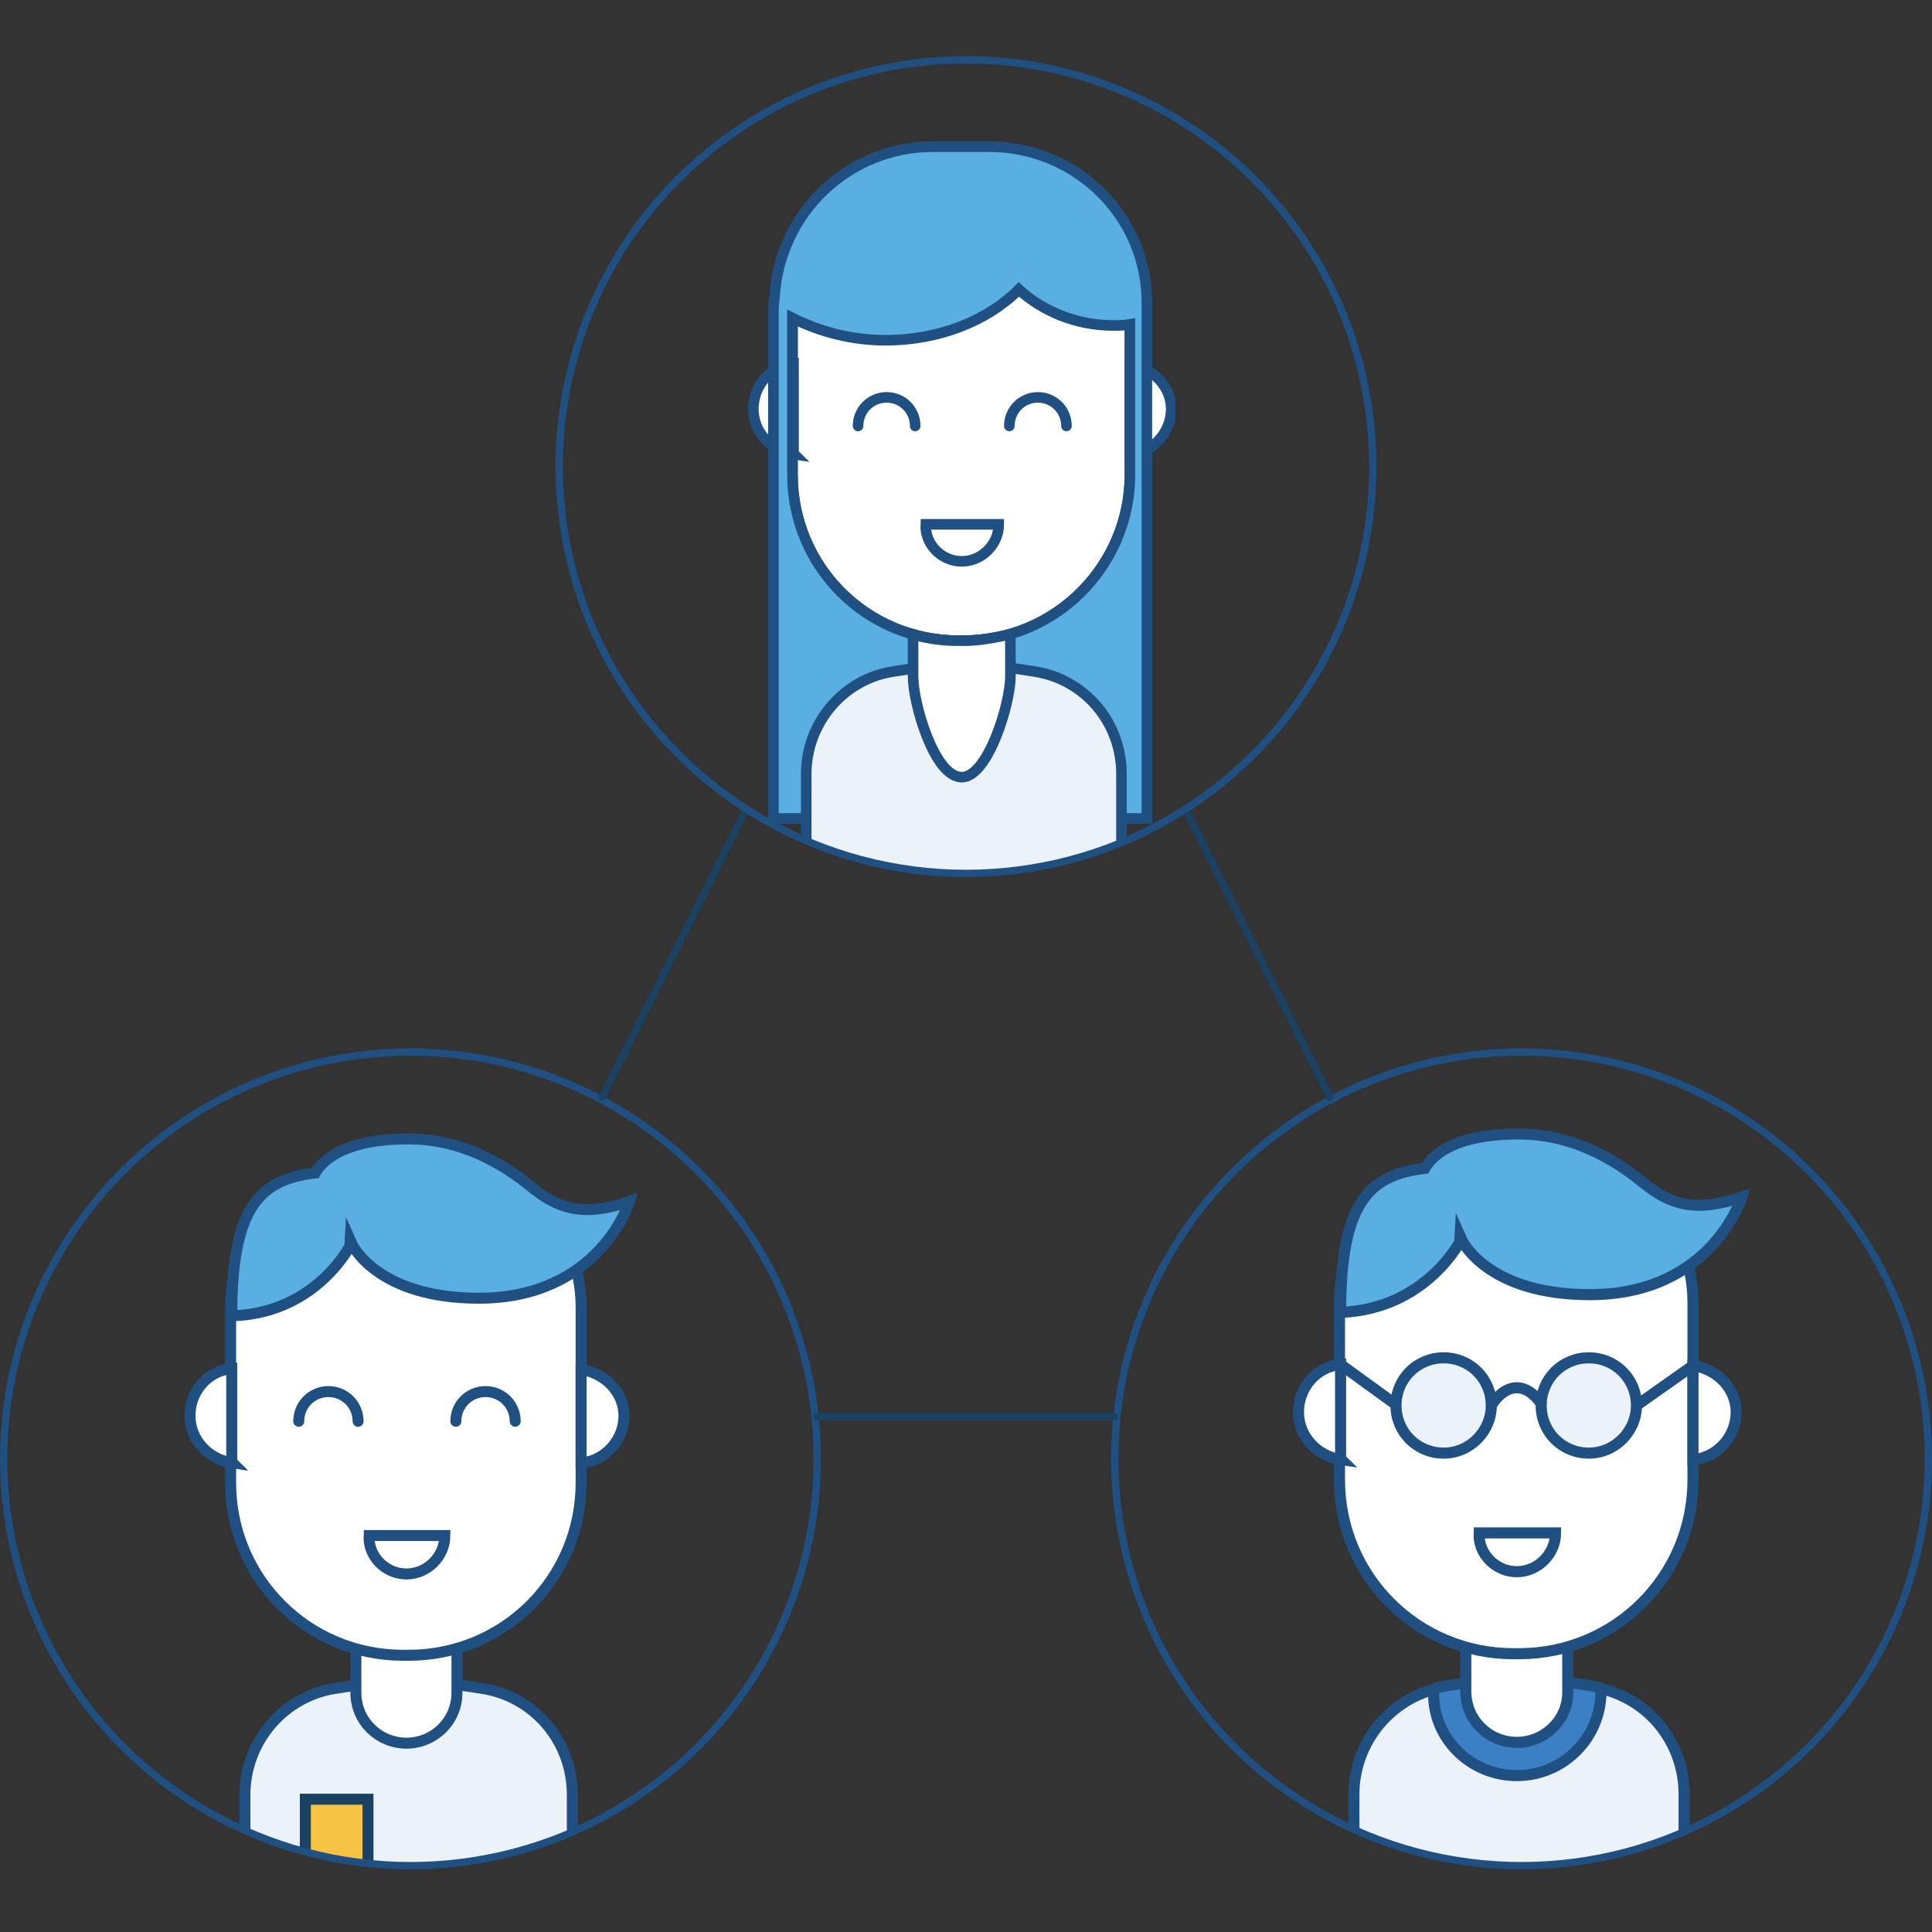
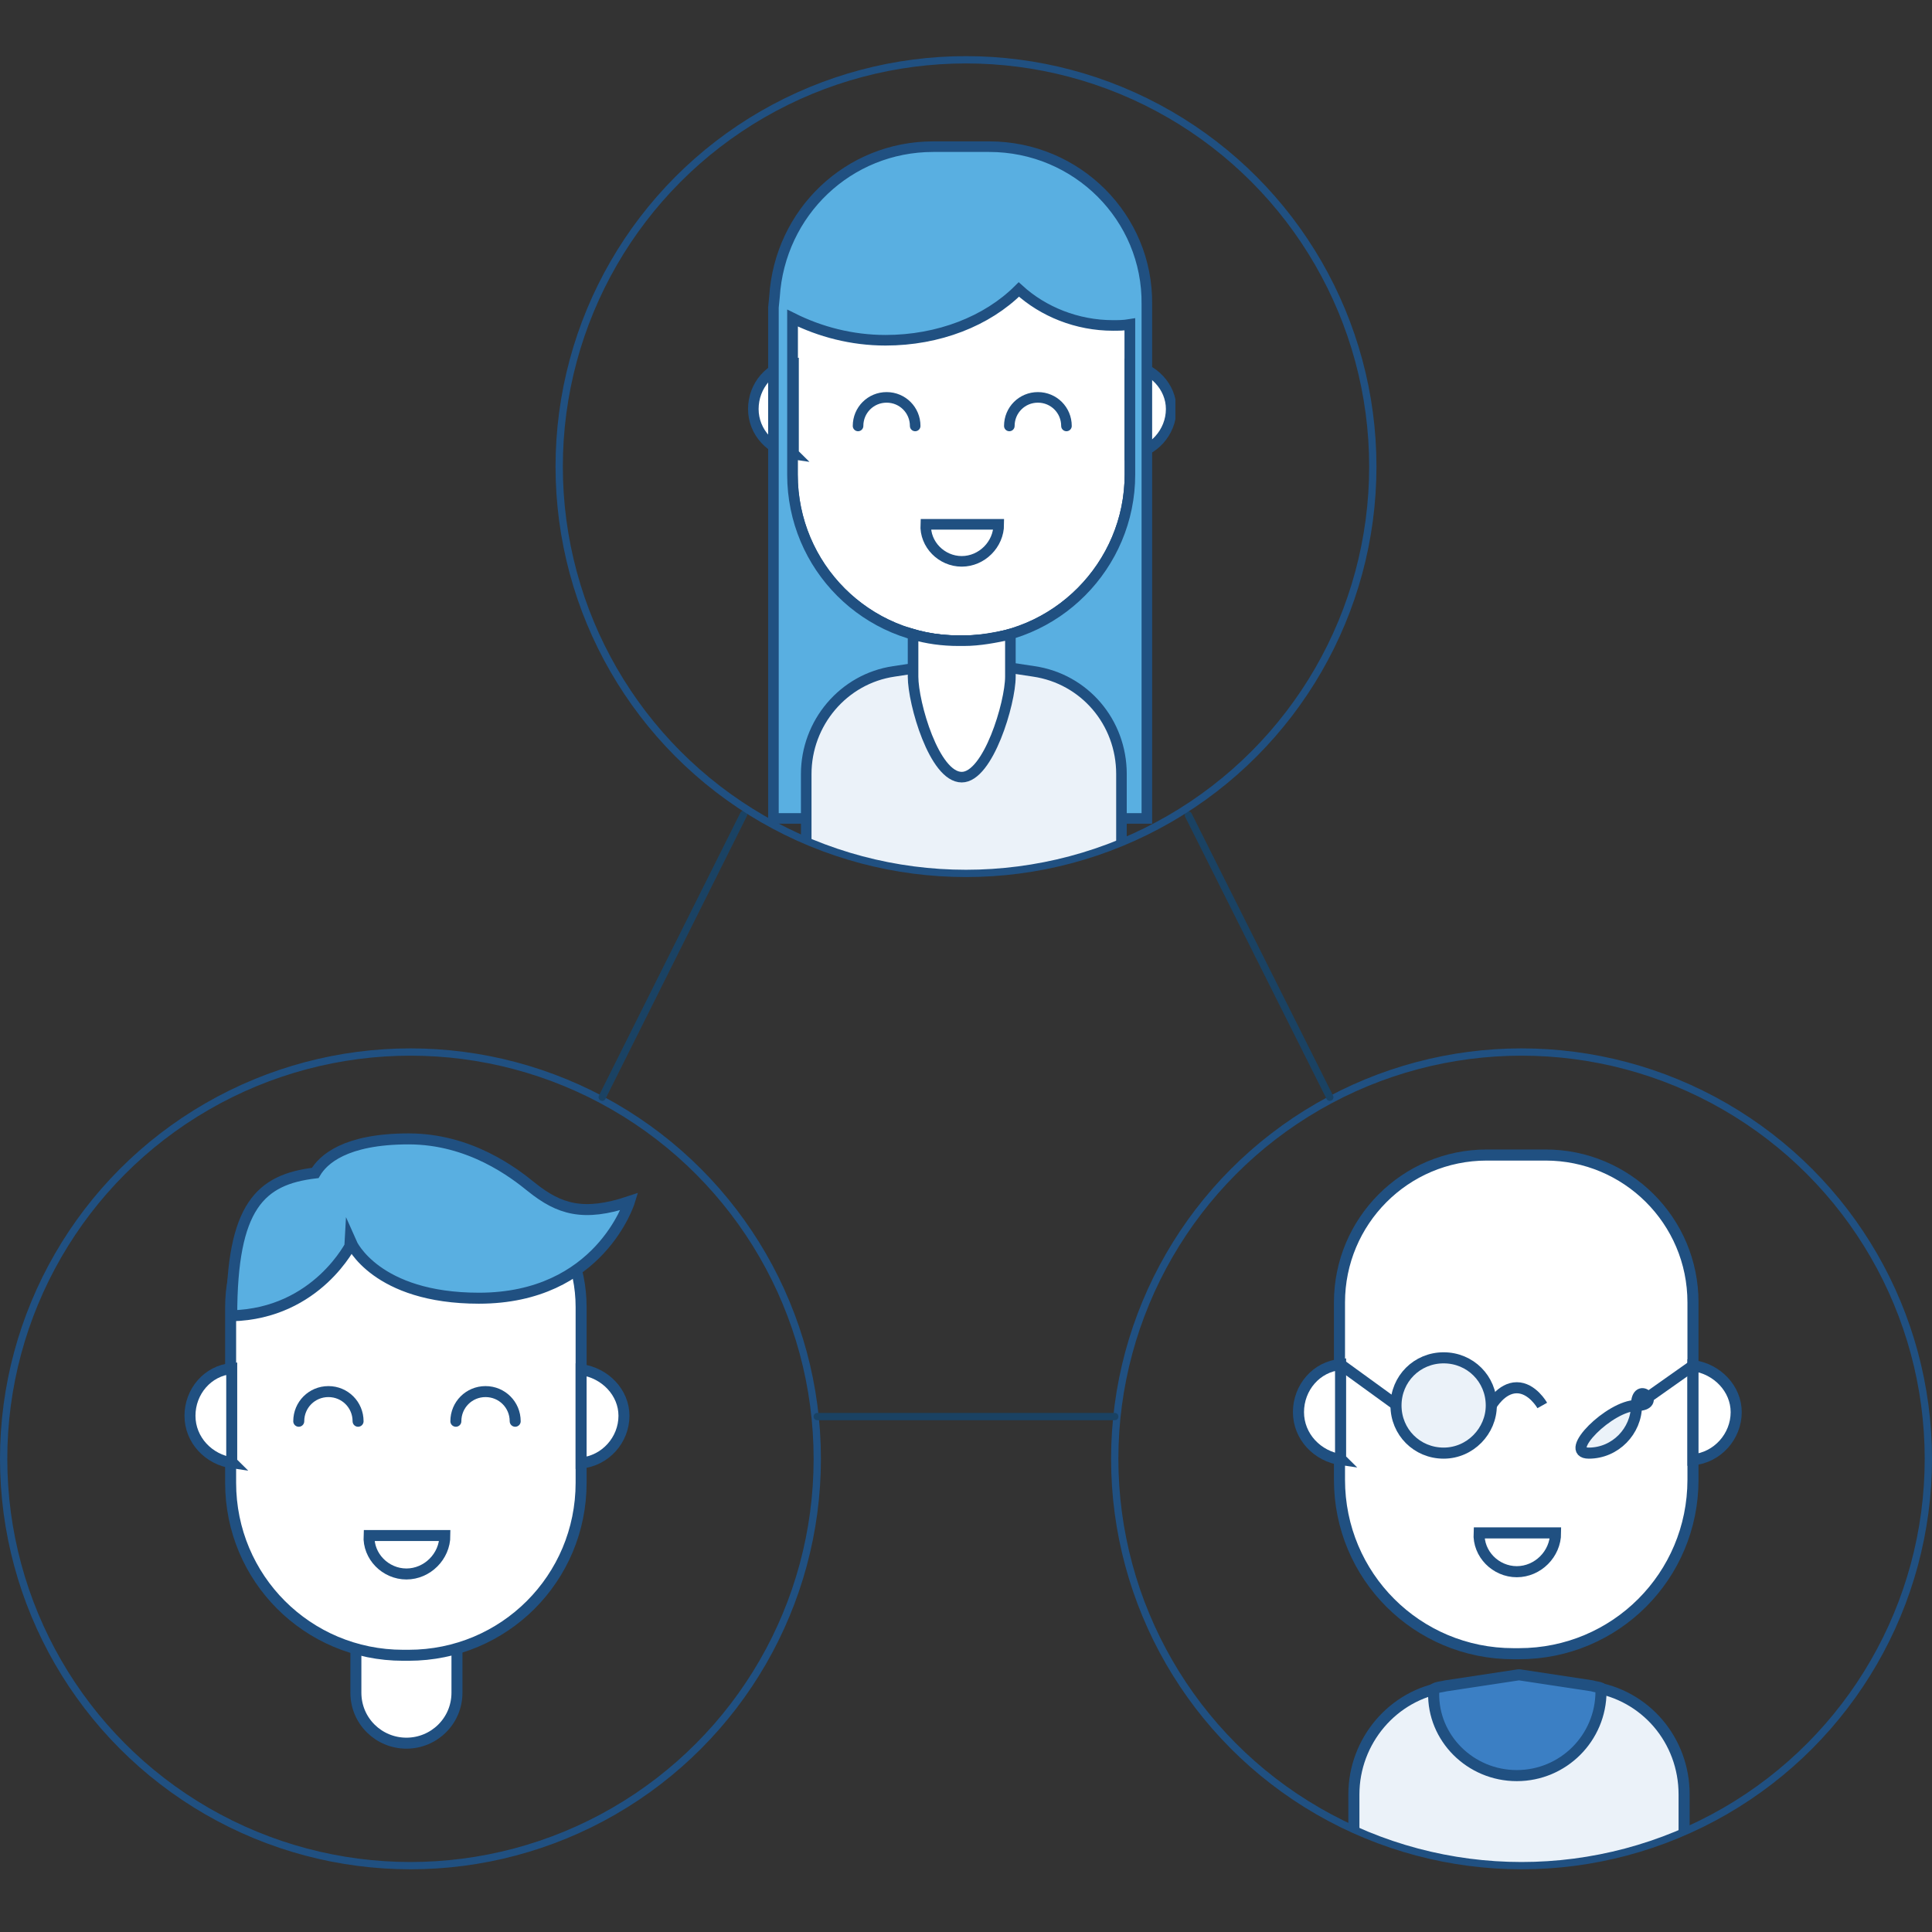
<svg xmlns="http://www.w3.org/2000/svg" xmlns:xlink="http://www.w3.org/1999/xlink" version="1.1" id="Layer_1" x="0px" y="0px" viewBox="0 0 265 265" enable-background="new 0 0 265 265" xml:space="preserve" width="265" height="265">
  <rect x="0" y="0" width="265" height="265" fill="#333333" stroke="none" />
  <symbol id="Dev_Meeple" viewBox="-20.6 -40 41.3 80">
    <path fill="#EBF2F9" stroke="#205081" stroke-miterlimit="10" d="M6.4-10.5l-6.6,1l-6.6-1c-4.8-0.7-8.3-4.9-8.3-9.7v-19.4h29.8   v19.4C14.7-15.3,11.2-11.2,6.4-10.5z" />
    <path fill="#3B7FC4" stroke="#205081" stroke-linejoin="round" stroke-miterlimit="10" d="M-0.4-18.5c4.2,0,7.6,3.4,7.6,7.6v0.3   c-0.2,0.1-0.5,0.1-0.8,0.2l-6.6,1l-6.6-1c-0.4-0.1-0.8-0.1-1.1-0.3V-11C-8-15.1-4.6-18.5-0.4-18.5z" />
-     <path fill="#FFFFFF" stroke="#205081" stroke-miterlimit="10" d="M-0.4-15.5L-0.4-15.5c-2.5,0-4.6,2-4.6,4.6v7.6h9.2V-11   C4.2-13.5,2.1-15.5-0.4-15.5z" />
    <path fill="#FFFFFF" stroke="#205081" stroke-miterlimit="10" d="M-0.2-7.5h-0.5c-8.7,0-15.7,7-15.7,15.7v16   c0,7.3,5.9,13.3,13.3,13.3h5.3c7.3,0,13.3-5.9,13.3-13.3v-16C15.5-0.5,8.5-7.5-0.2-7.5z" />
    <path fill="#FFFFFF" stroke="#205081" stroke-miterlimit="10" d="M15.5,18.5v-8.3c0-0.1,0-0.2,0-0.2c2.2,0.2,3.9,2.1,3.9,4.3   C19.4,16.4,17.7,18.2,15.5,18.5z" />
    <path fill="#FFFFFF" stroke="#205081" stroke-miterlimit="10" d="M-16.3,10.3v8.3c-2.2-0.2-3.8-2.1-3.8-4.3c0-2.2,1.7-4,3.9-4.3   C-16.3,10.1-16.3,10.2-16.3,10.3z" />
    <path fill="#FFFFFF" stroke="#205081" stroke-miterlimit="10" d="M-0.4-0.1c1.9,0,3.5,1.6,3.5,3.5h-6.9C-3.9,1.5-2.3-0.1-0.4-0.1z" />
    <g>
      <g>
        <g>
-           <path fill="#59AFE1" stroke="#205081" stroke-miterlimit="10" d="M-16.3,23.3c0,10,2.6,12.4,7.6,13c0.7,1.2,2.7,3.1,8.5,3.1      c5.6,0,9.6-3.1,11.2-4.4c2.5-2,4.7-2.7,8.9-1.3c0,0-2.7-8.8-13.7-8.8c-9.4,0-11.6,5-11.6,5S-8.5,23.6-16.3,23.3" />
-         </g>
+           </g>
      </g>
    </g>
    <g>
      <path fill="#EBF2F9" stroke="#205081" stroke-miterlimit="10" d="M-2.7,14.9c0-2.3-1.9-4.3-4.3-4.3s-4.3,1.9-4.3,4.3    s1.9,4.3,4.3,4.3S-2.7,17.3-2.7,14.9z" />
-       <path fill="#EBF2F9" stroke="#205081" stroke-miterlimit="10" d="M10.4,14.9c0-2.3-1.9-4.3-4.3-4.3s-4.3,1.9-4.3,4.3    s1.9,4.3,4.3,4.3S10.4,17.3,10.4,14.9z" />
+       <path fill="#EBF2F9" stroke="#205081" stroke-miterlimit="10" d="M10.4,14.9c0-2.3-1.9-4.3-4.3-4.3s1.9,4.3,4.3,4.3S10.4,17.3,10.4,14.9z" />
    </g>
    <line fill="none" stroke="#205081" stroke-miterlimit="10" x1="10.4" y1="14.9" x2="15.5" y2="18.5" />
    <line fill="none" stroke="#205081" stroke-miterlimit="10" x1="-11.2" y1="14.9" x2="-16.3" y2="18.6" />
    <path fill="none" stroke="#205081" stroke-miterlimit="10" d="M-2.7,14.9c0,0,0.9,1.6,2.3,1.6s2.3-1.6,2.3-1.6" />
  </symbol>
  <symbol id="Normal_Meeple" viewBox="-20.6 -40 41.3 80">
-     <path fill="#EBF2F9" stroke="#205081" stroke-miterlimit="10" d="M6.4-10.5l-6.6,1l-6.6-1c-4.8-0.7-8.3-4.9-8.3-9.7v-19.4h29.8   v19.4C14.7-15.3,11.2-11.2,6.4-10.5z" />
    <path fill="#FFFFFF" stroke="#205081" stroke-miterlimit="10" d="M-0.4-15.5L-0.4-15.5c-2.5,0-4.6,2-4.6,4.6v7.6h9.2v-7.6   C4.2-13.5,2.1-15.5-0.4-15.5z" />
    <path fill="#FFFFFF" stroke="#205081" stroke-miterlimit="10" d="M-0.2-7.5h-0.5c-8.7,0-15.7,7-15.7,15.7v16   c0,7.3,5.9,13.3,13.3,13.3h5.3c7.3,0,13.3-5.9,13.3-13.3v-16C15.5-0.5,8.5-7.5-0.2-7.5z" />
    <path fill="#FFFFFF" stroke="#205081" stroke-miterlimit="10" d="M15.5,18.5v-8.3c0-0.1,0-0.2,0-0.2c2.2,0.2,3.9,2.1,3.9,4.3   C19.4,16.4,17.7,18.2,15.5,18.5z" />
    <path fill="#FFFFFF" stroke="#205081" stroke-miterlimit="10" d="M-16.3,10.3v8.3c-2.2-0.2-3.8-2.1-3.8-4.3c0-2.2,1.7-4,3.9-4.3   C-16.3,10.1-16.3,10.2-16.3,10.3z" />
    <path fill="#FFFFFF" stroke="#205081" stroke-miterlimit="10" d="M-0.4-0.1c1.9,0,3.5,1.6,3.5,3.5h-6.9C-3.9,1.5-2.3-0.1-0.4-0.1z" />
    <g>
      <g>
        <g>
          <path fill="#59AFE1" stroke="#205081" stroke-miterlimit="10" d="M-16.3,23.4c0,10,2.6,12.4,7.6,13c0.7,1.2,2.7,3.1,8.5,3.1      c5.6,0,9.6-3.1,11.2-4.4c2.5-2,4.7-2.7,8.9-1.3c0,0-2.7-8.8-13.7-8.8c-9.4,0-11.6,5-11.6,5S-8.5,23.6-16.3,23.4" />
        </g>
      </g>
    </g>
-     <polygon fill="#F6C342" stroke="#1A4263" stroke-miterlimit="10" points="-3.9,-26.7 -6.7,-28.4 -9.6,-26.7 -9.6,-20.6 -3.9,-20.6     " />
    <path fill="none" stroke="#205081" stroke-linecap="round" stroke-miterlimit="10" d="M-10.2,13.8c0,1.5,1.2,2.7,2.7,2.7   s2.7-1.2,2.7-2.7" />
    <path fill="none" stroke="#205081" stroke-linecap="round" stroke-miterlimit="10" d="M4.1,13.8c0,1.5,1.2,2.7,2.7,2.7   s2.7-1.2,2.7-2.7" />
  </symbol>
  <symbol id="Woman_Meeple" viewBox="-20.3 -39.8 40.5 79.7">
    <path fill="#FFFFFF" stroke="#205081" stroke-miterlimit="10" d="M0.2-7.4h-0.5c-8.7,0-15.7,7-15.7,15.7v16   c0,7.3,5.9,13.3,13.3,13.3h5.3c7.3,0,13.3-5.9,13.3-13.3v-16C15.9-0.3,8.9-7.4,0.2-7.4z" />
    <path fill="#FFFFFF" stroke="#205081" stroke-miterlimit="10" d="M15.9,18.7v-8.3c0-0.1,0-0.2,0-0.2c2.2,0.2,3.9,2.1,3.9,4.3   C19.8,16.6,18.1,18.4,15.9,18.7z" />
    <path fill="#FFFFFF" stroke="#205081" stroke-miterlimit="10" d="M-15.9,10.5v8.3c-2.2-0.2-3.8-2.1-3.8-4.3c0-2.2,1.7-4,3.9-4.3   C-15.9,10.3-15.9,10.4-15.9,10.5z" />
    <path fill="#FFFFFF" stroke="#205081" stroke-miterlimit="10" d="M0,0.1c1.9,0,3.5,1.6,3.5,3.5h-6.9C-3.5,1.7-1.9,0.1,0,0.1z" />
    <path fill="#59AFE1" stroke="#205081" stroke-miterlimit="10" d="M2.6,39.3h-5.3c-8,0-14.5-6.2-15-14.2l-0.1-1v-48.3h35.3v47.1v1.5   C17.6,32.6,10.9,39.3,2.6,39.3z M0.2-7.4h-0.5c-8.7,0-15.7,7-15.7,15.7v14.8c2.6-1.3,5.6-2.1,8.8-2.1c5,0,9.6,1.8,12.6,4.8   c2.3-2.1,5.5-3.4,8.9-3.4c0.5,0,1,0,1.6,0.1V8.3C15.9-0.3,8.9-7.4,0.2-7.4z" />
    <path fill="#EBF2F9" stroke="#205081" stroke-miterlimit="10" d="M6.8-10.3l-6.6,1l-6.6-1c-4.8-0.7-8.3-4.9-8.3-9.7v-19.4h29.8V-20   C15.1-15.1,11.6-11,6.8-10.3z" />
    <path fill="#FFFFFF" stroke="#205081" stroke-miterlimit="10" d="M0.2-7.4h-0.5c-1.5,0-3,0.2-4.3,0.6v-4c0-2.5,2-9.5,4.6-9.5   c2.5,0,4.6,7,4.6,9.5v4C3.2-7.1,1.7-7.4,0.2-7.4z" />
    <path fill="none" stroke="#205081" stroke-linecap="round" stroke-miterlimit="10" d="M-9.8,12.9c0,1.5,1.2,2.7,2.7,2.7   s2.7-1.2,2.7-2.7" />
    <path fill="none" stroke="#205081" stroke-linecap="round" stroke-miterlimit="10" d="M4.5,12.9c0,1.5,1.2,2.7,2.7,2.7   s2.7-1.2,2.7-2.7" />
  </symbol>
  <g>
    <g>
      <defs>
        <circle id="SVGID_1_" cx="56.3" cy="200.1" r="55.8" />
      </defs>
      <clipPath id="SVGID_2_">
        <use xlink:href="#SVGID_1_" overflow="visible" />
      </clipPath>
      <g clip-path="url(#SVGID_2_)">
        <use xlink:href="#Normal_Meeple" width="41.3" height="80" x="-20.6" y="-40" transform="matrix(1.507 0 0 -1.507 56.349 215.741)" overflow="visible" />
      </g>
      <use xlink:href="#SVGID_1_" overflow="visible" fill="none" stroke="#205081" stroke-miterlimit="10" />
    </g>
    <g>
      <defs>
        <circle id="SVGID_3_" cx="208.7" cy="200.1" r="55.8" />
      </defs>
      <clipPath id="SVGID_4_">
        <use xlink:href="#SVGID_3_" overflow="visible" />
      </clipPath>
      <g transform="matrix(1 0 0 1 0 1.525879e-05)" clip-path="url(#SVGID_4_)">
        <use xlink:href="#Dev_Meeple" width="41.3" height="80" x="-20.6" y="-40" transform="matrix(1.52 0 0 -1.52 208.655 215.428)" overflow="visible" />
      </g>
      <use xlink:href="#SVGID_3_" overflow="visible" fill="none" stroke="#205081" stroke-miterlimit="10" />
    </g>
    <g>
      <line fill="none" stroke="#1A4263" stroke-linecap="round" stroke-linejoin="round" stroke-miterlimit="10" x1="112.1" y1="194.3" x2="152.9" y2="194.3" />
      <line fill="none" stroke="#1A4263" stroke-linecap="round" stroke-linejoin="round" stroke-miterlimit="10" x1="102" y1="111.7" x2="82.6" y2="150.5" />
      <line fill="none" stroke="#1A4263" stroke-linecap="round" stroke-linejoin="round" stroke-miterlimit="10" x1="163" y1="111.8" x2="182.4" y2="150.5" />
    </g>
    <g>
      <defs>
        <circle id="SVGID_5_" cx="132.5" cy="64" r="55.8" />
      </defs>
      <clipPath id="SVGID_6_">
        <use xlink:href="#SVGID_5_" overflow="visible" />
      </clipPath>
      <g clip-path="url(#SVGID_6_)">
        <use xlink:href="#Woman_Meeple" width="40.5" height="79.7" id="XMLID_5_" x="-20.3" y="-39.8" transform="matrix(1.451 0 0 -1.451 131.914 77.142)" overflow="visible" />
      </g>
      <use xlink:href="#SVGID_5_" overflow="visible" fill="none" stroke="#205081" stroke-miterlimit="10" />
    </g>
  </g>
</svg>